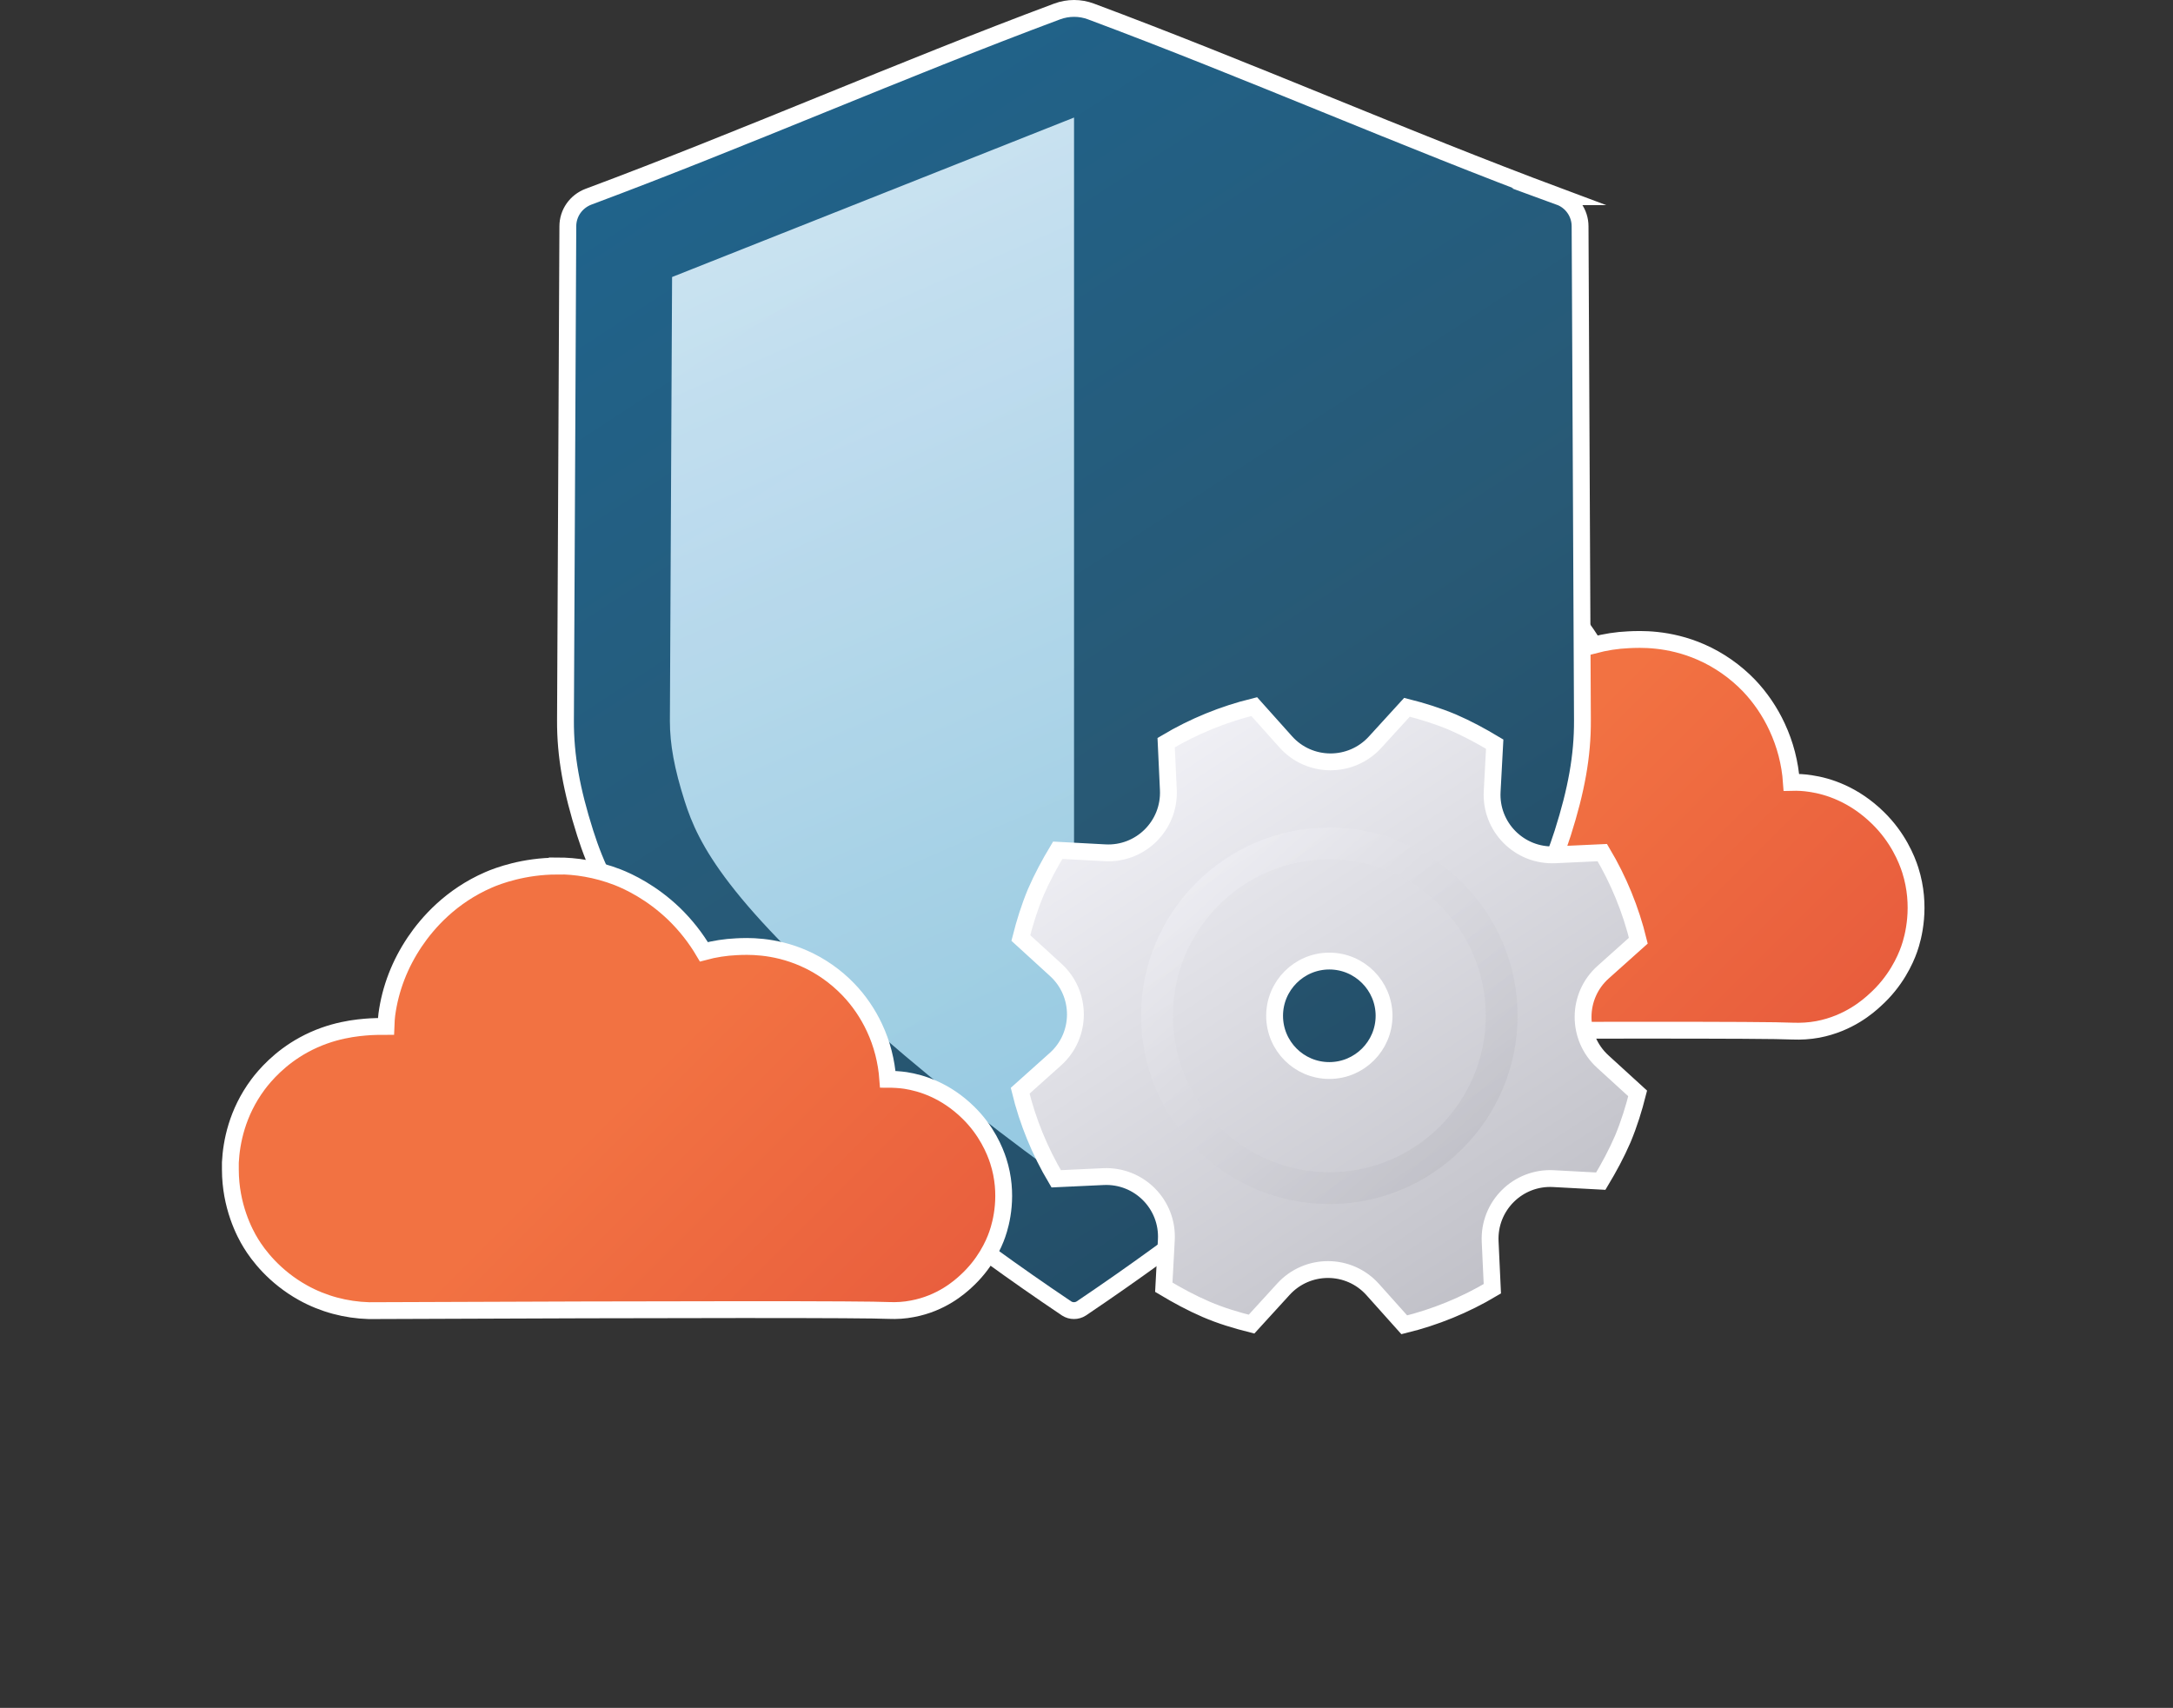
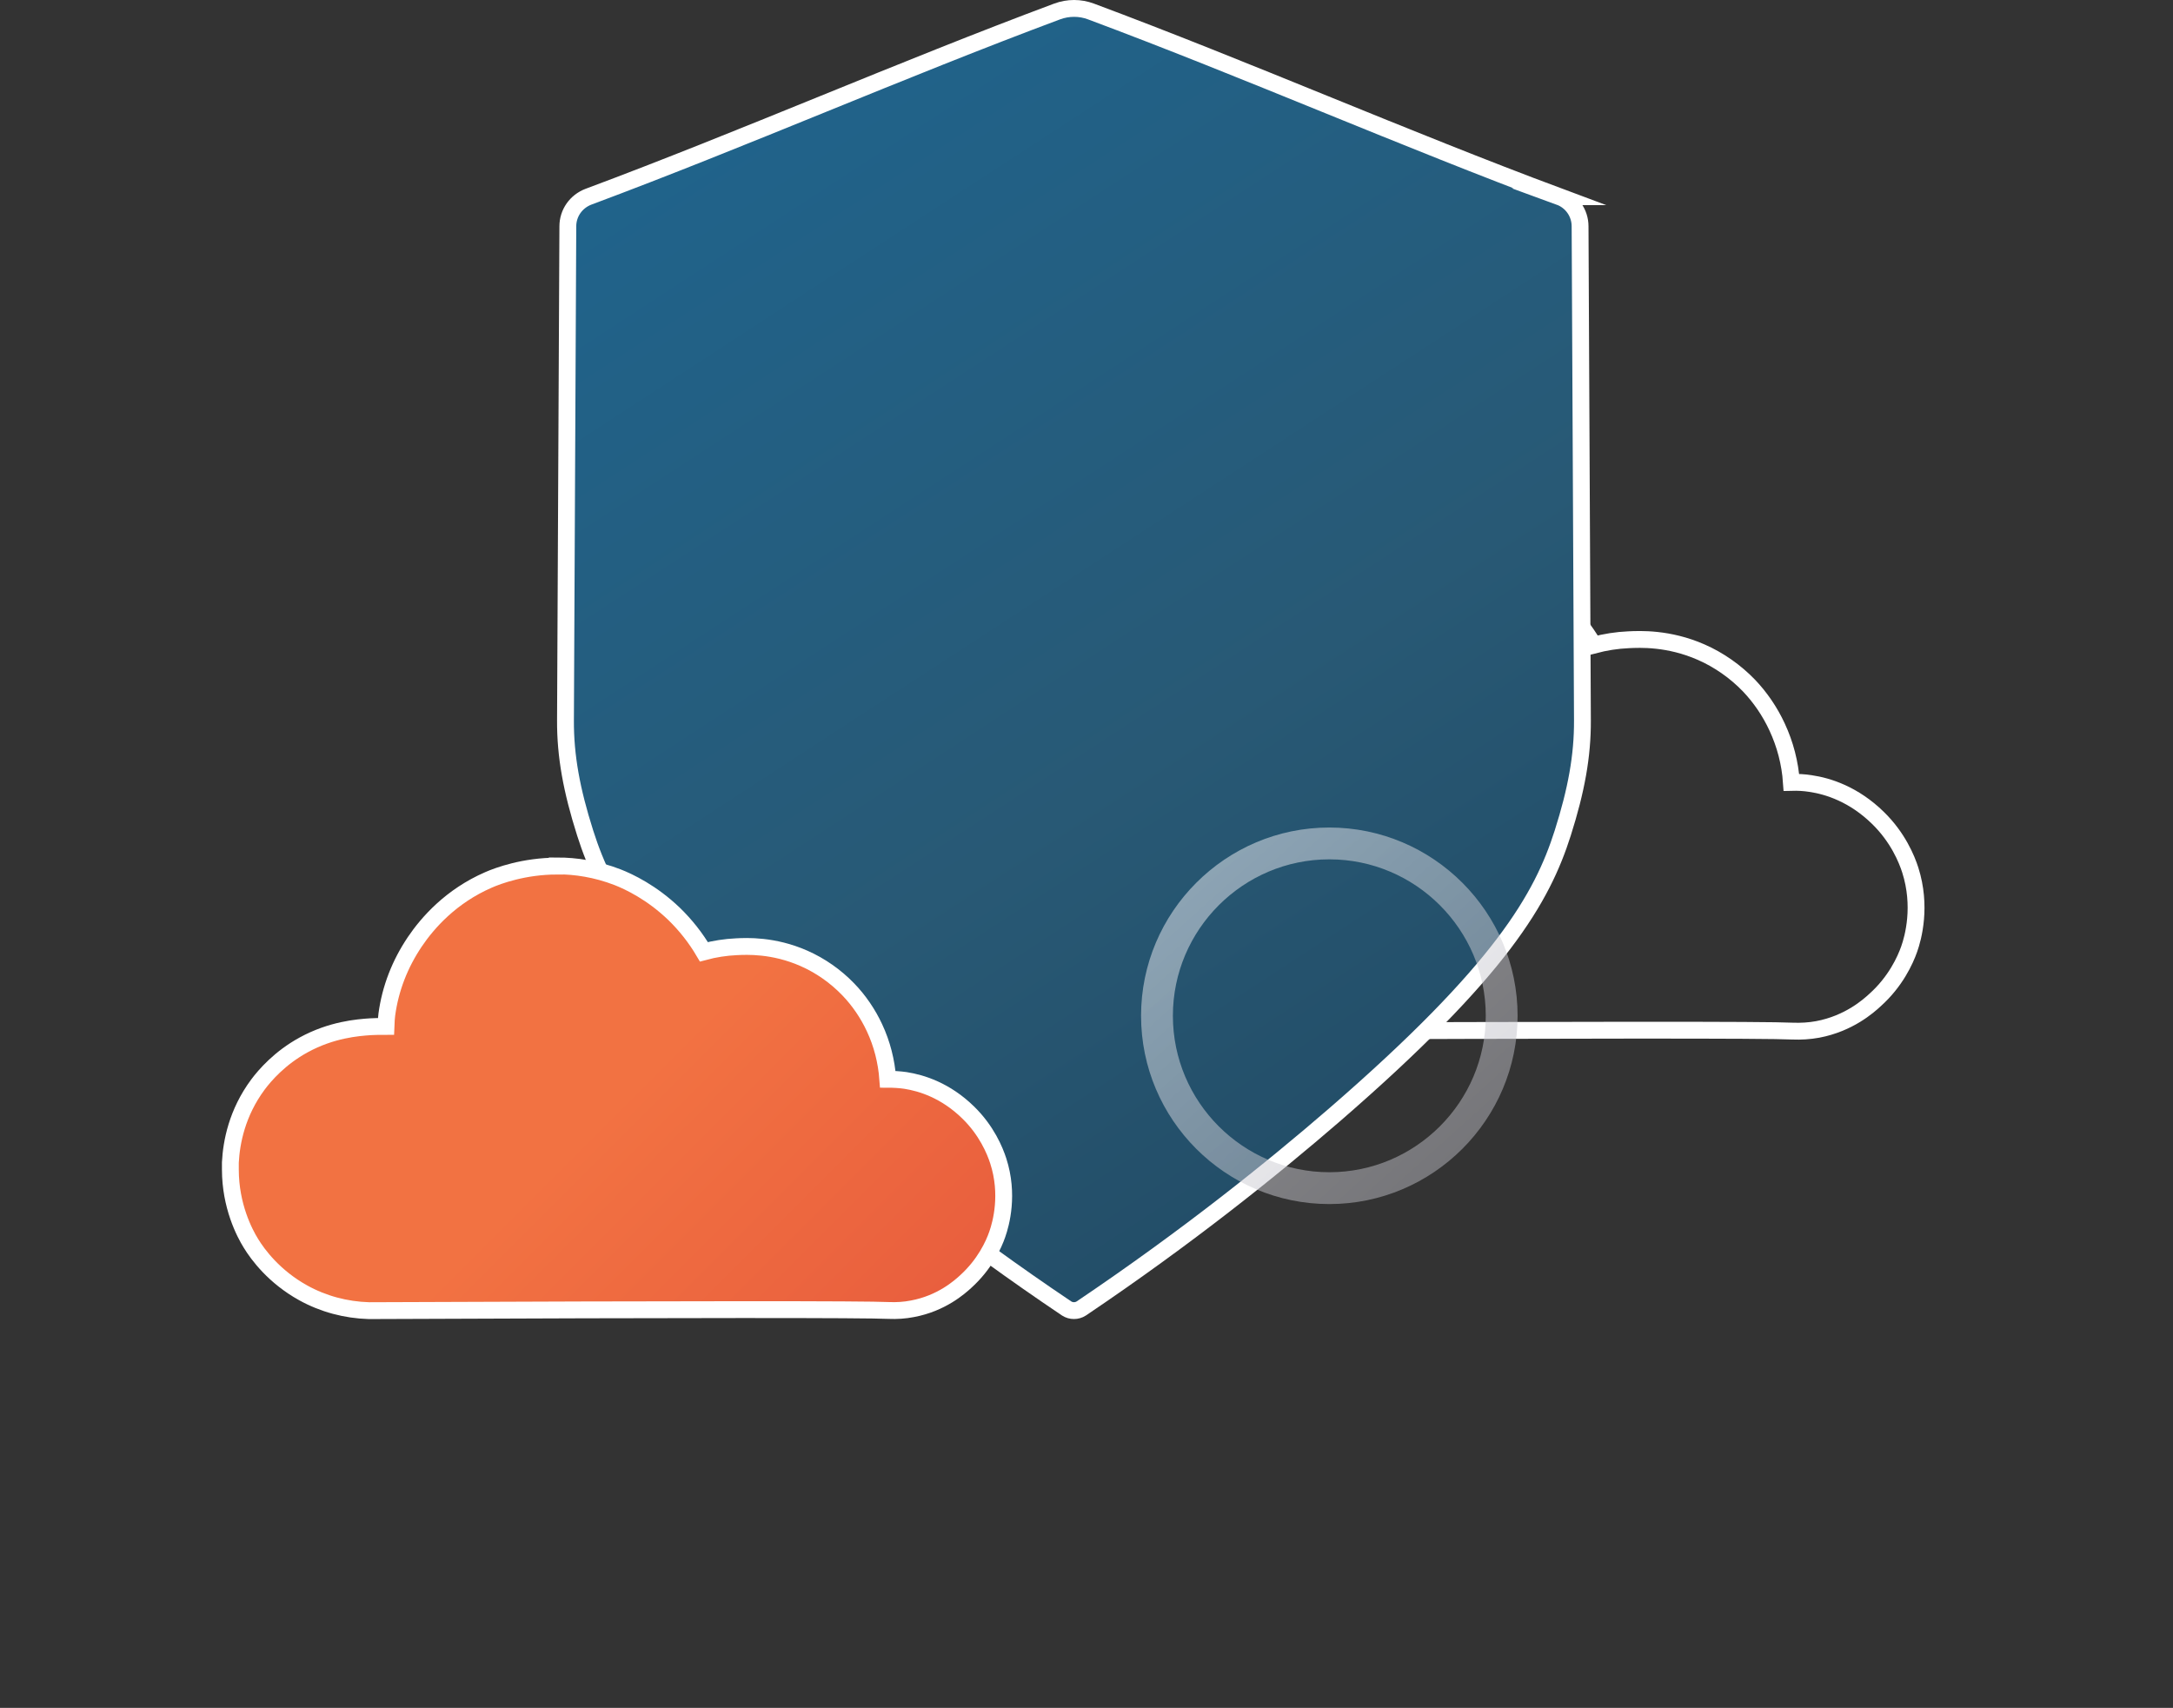
<svg xmlns="http://www.w3.org/2000/svg" xmlns:xlink="http://www.w3.org/1999/xlink" id="a" width="129.04" height="101.42" viewBox="0 0 129.04 101.42">
  <rect x="0" y="0" width="129.04" height="101.42" fill="#333333" stroke="none" />
  <defs>
    <linearGradient id="b" x1="64.35" y1="47.05" x2="113.78" y2="47.05" gradientUnits="userSpaceOnUse">
      <stop offset="0" stop-color="#e85d3d" />
      <stop offset="1" stop-color="#f27242" />
    </linearGradient>
    <clipPath id="c">
      <path d="m85.25,32.85c-2.12,0-3.77.61-4.39.88-2.4,1.04-3.89,2.73-4.71,3.96-.94,1.41-1.56,2.98-1.79,4.65-.02.14-.04.46-.05.75-.43,0-.86.01-.99.02-.81.06-2.48.18-4.28,1.16-1.52.83-2.48,1.94-2.92,2.52-1.34,1.81-1.7,3.71-1.76,4.98,0,.14-.01.28-.01.42v.03c0,2.33.9,4.06,1.31,4.72.46.74,1.5,2.15,3.34,3.16,1.28.71,2.73,1.1,4.21,1.14,20.77-.08,31.64-.09,33.24-.01.5.02,1-.01,1.49-.1,1.86-.35,3.02-1.39,3.4-1.74,1.23-1.1,1.8-2.37,2.03-3.02.25-.7.75-2.56.07-4.7-.21-.66-.74-1.95-1.92-3.1-1.44-1.41-2.97-1.89-4-2.04-.37-.06-.75-.08-1.14-.07-.08-1.15-.37-2.26-.85-3.29-.42-.91-1-1.76-1.67-2.46-.8-.83-1.78-1.52-2.83-1.98-1.95-.86-3.67-.77-4.32-.74-.7.03-1.39.14-2.07.32-.52-.89-1.16-1.7-1.91-2.42-1.42-1.37-2.88-2.06-3.62-2.35-1.37-.53-2.68-.72-3.85-.72Z" fill="url(#b)" stroke="#fff" stroke-miterlimit="10" />
    </clipPath>
    <linearGradient id="d" x1="-135.12" y1="264.58" x2="-135.08" y2="264.58" gradientTransform="translate(161466.27 -82342.1) rotate(-90) scale(609.93 -609.93)" xlink:href="#b" />
    <linearGradient id="e" x1="46.56" y1="4.61" x2="96.34" y2="81.03" gradientUnits="userSpaceOnUse">
      <stop offset="0" stop-color="#20638b" />
      <stop offset=".5" stop-color="#285975" />
      <stop offset="1" stop-color="#1f455e" />
    </linearGradient>
    <linearGradient id="f" x1="72.32" y1="73.65" x2="44.03" y2="8.53" gradientUnits="userSpaceOnUse">
      <stop offset="0" stop-color="#98d2eb" />
      <stop offset="1" stop-color="#e1f2fe" />
    </linearGradient>
    <clipPath id="g">
      <path d="m33.09,51.43c-1.97,0-3.51.57-4.08.82-2.23.97-3.61,2.54-4.38,3.68-.88,1.31-1.45,2.76-1.66,4.32-.02.13-.04.42-.05.7-.4,0-.8.01-.92.02-.75.05-2.31.17-3.97,1.08-1.41.77-2.3,1.8-2.71,2.35-1.25,1.68-1.58,3.44-1.64,4.63,0,.13,0,.26,0,.39v.03c0,2.16.84,3.77,1.22,4.38.42.69,1.39,1.99,3.1,2.94,1.19.66,2.53,1.02,3.91,1.06,19.29-.08,29.39-.08,30.88-.01.46.02.93-.01,1.39-.1,1.73-.32,2.81-1.29,3.16-1.61,1.14-1.03,1.67-2.2,1.88-2.81.23-.65.7-2.38.06-4.36-.2-.62-.69-1.81-1.79-2.88-1.34-1.31-2.76-1.75-3.72-1.9-.35-.05-.7-.07-1.05-.07-.08-1.07-.34-2.1-.79-3.06-.39-.84-.93-1.63-1.56-2.28-.74-.77-1.65-1.41-2.63-1.84-1.81-.8-3.41-.72-4.01-.69-.65.03-1.3.13-1.93.3-.49-.83-1.08-1.58-1.77-2.25-1.32-1.27-2.67-1.91-3.36-2.18-1.27-.49-2.49-.67-3.58-.67Z" fill="none" stroke="#fff" stroke-miterlimit="10" />
    </clipPath>
    <linearGradient id="h" x1="-135.08" y1="264.66" x2="-135.04" y2="264.66" gradientTransform="translate(161463.2 -82300.03) rotate(-90) scale(609.93 -609.93)" xlink:href="#b" />
    <linearGradient id="i" x1="66.44" y1="41.12" x2="96.06" y2="86.61" gradientUnits="userSpaceOnUse">
      <stop offset="0" stop-color="#f5f5fa" />
      <stop offset="1" stop-color="#b1b1b9" />
    </linearGradient>
    <linearGradient id="j" x1="70.63" y1="51.08" x2="88.76" y2="71.23" xlink:href="#i" />
  </defs>
-   <path d="m85.25,32.85c-2.12,0-3.77.61-4.39.88-2.4,1.04-3.89,2.73-4.71,3.96-.94,1.41-1.56,2.98-1.79,4.65-.02.14-.04.46-.05.75-.43,0-.86.01-.99.02-.81.06-2.48.18-4.28,1.16-1.52.83-2.48,1.94-2.92,2.52-1.34,1.81-1.7,3.71-1.76,4.98,0,.14-.01.28-.01.42v.03c0,2.33.9,4.06,1.31,4.72.46.74,1.5,2.15,3.34,3.16,1.28.71,2.73,1.1,4.21,1.14,20.77-.08,31.64-.09,33.24-.01.5.02,1-.01,1.49-.1,1.86-.35,3.02-1.39,3.4-1.74,1.23-1.1,1.8-2.37,2.03-3.02.25-.7.75-2.56.07-4.7-.21-.66-.74-1.95-1.92-3.1-1.44-1.41-2.97-1.89-4-2.04-.37-.06-.75-.08-1.14-.07-.08-1.15-.37-2.26-.85-3.29-.42-.91-1-1.76-1.67-2.46-.8-.83-1.78-1.52-2.83-1.98-1.95-.86-3.67-.77-4.32-.74-.7.03-1.39.14-2.07.32-.52-.89-1.16-1.7-1.91-2.42-1.42-1.37-2.88-2.06-3.62-2.35-1.37-.53-2.68-.72-3.85-.72Z" fill="url(#b)" />
  <g clip-path="url(#c)">
-     <rect x="61.6" y="19.4" width="55.27" height="55.32" transform="translate(-7.09 77.04) rotate(-45.09)" fill="url(#d)" stroke="#fff" stroke-miterlimit="10" />
-   </g>
+     </g>
  <path d="m85.25,32.85c-2.12,0-3.77.61-4.39.88-2.4,1.04-3.89,2.73-4.71,3.96-.94,1.41-1.56,2.98-1.79,4.65-.02.14-.04.46-.05.75-.43,0-.86.01-.99.02-.81.06-2.48.18-4.28,1.16-1.52.83-2.48,1.94-2.92,2.52-1.34,1.81-1.7,3.71-1.76,4.98,0,.14-.01.28-.01.42v.03c0,2.33.9,4.06,1.31,4.72.46.74,1.5,2.15,3.34,3.16,1.28.71,2.73,1.1,4.21,1.14,20.77-.08,31.64-.09,33.24-.01.5.02,1-.01,1.49-.1,1.86-.35,3.02-1.39,3.4-1.74,1.23-1.1,1.8-2.37,2.03-3.02.25-.7.75-2.56.07-4.7-.21-.66-.74-1.95-1.92-3.1-1.44-1.41-2.97-1.89-4-2.04-.37-.06-.75-.08-1.14-.07-.08-1.15-.37-2.26-.85-3.29-.42-.91-1-1.76-1.67-2.46-.8-.83-1.78-1.52-2.83-1.98-1.95-.86-3.67-.77-4.32-.74-.7.03-1.39.14-2.07.32-.52-.89-1.16-1.7-1.91-2.42-1.42-1.37-2.88-2.06-3.62-2.35-1.37-.53-2.68-.72-3.85-.72Z" fill="none" stroke="#fff" stroke-miterlimit="10" />
  <path d="m92.61,11.68c-9.28-3.46-18.55-7.54-27.83-11-.64-.24-1.35-.24-2,0-9.28,3.46-18.55,7.54-27.83,11-.74.28-1.23.97-1.23,1.76l-.14,29.34c-.01,2.11.36,4.14,1.17,6.69,1.22,3.83,3.61,8.13,13.56,16.74,3.69,3.2,8.71,7.24,15.03,11.49.26.17.61.17.87,0,6.32-4.26,11.34-8.3,15.03-11.49,9.94-8.61,12.34-12.91,13.56-16.74.81-2.55,1.18-4.58,1.17-6.69l-.14-29.34c0-.79-.49-1.49-1.23-1.76Z" fill="url(#e)" stroke="#fff" stroke-miterlimit="10" />
  <g opacity=".9">
-     <path d="m39.91,16.45l-.13,26.36c0,1.39.26,2.82.88,4.77.81,2.54,2.45,5.92,11.71,13.94,3.62,3.14,7.45,6.13,11.41,8.95V6.98l-23.87,9.47Z" fill="url(#f)" stroke-width="0" />
-   </g>
+     </g>
  <g clip-path="url(#g)">
    <rect x="11.36" y="38.7" width="51.34" height="51.39" transform="translate(-34.72 45.16) rotate(-45.09)" fill="url(#h)" stroke="#fff" stroke-miterlimit="10" />
  </g>
  <path d="m33.09,51.43c-1.97,0-3.51.57-4.08.82-2.23.97-3.61,2.54-4.38,3.68-.88,1.31-1.45,2.76-1.66,4.32-.02.13-.04.42-.05.7-.4,0-.8.01-.92.02-.75.05-2.31.17-3.97,1.08-1.41.77-2.3,1.8-2.71,2.35-1.25,1.68-1.58,3.44-1.64,4.63,0,.13,0,.26,0,.39v.03c0,2.16.84,3.77,1.22,4.38.42.69,1.39,1.99,3.1,2.94,1.19.66,2.53,1.02,3.91,1.06,19.29-.08,29.39-.08,30.88-.01.46.02.93-.01,1.39-.1,1.73-.32,2.81-1.29,3.16-1.61,1.14-1.03,1.67-2.2,1.88-2.81.23-.65.7-2.38.06-4.36-.2-.62-.69-1.81-1.79-2.88-1.34-1.31-2.76-1.75-3.72-1.9-.35-.05-.7-.07-1.05-.07-.08-1.07-.34-2.1-.79-3.06-.39-.84-.93-1.63-1.56-2.28-.74-.77-1.65-1.41-2.63-1.84-1.81-.8-3.41-.72-4.01-.69-.65.03-1.3.13-1.93.3-.49-.83-1.08-1.58-1.77-2.25-1.32-1.27-2.67-1.91-3.36-2.18-1.27-.49-2.49-.67-3.58-.67Z" fill="none" stroke="#fff" stroke-miterlimit="10" />
-   <path d="m95.2,57.73l2.09-1.87c-.45-1.84-1.17-3.6-2.14-5.23l-2.8.13c-2.12.1-3.86-1.65-3.74-3.77l.15-2.8c-.8-.48-1.63-.93-2.51-1.31-.89-.37-1.79-.65-2.7-.88l-1.89,2.07c-1.43,1.57-3.9,1.56-5.31-.02l-1.87-2.09c-1.84.45-3.6,1.17-5.23,2.14l.13,2.8c.1,2.12-1.65,3.86-3.77,3.74l-2.8-.15c-.48.8-.93,1.63-1.31,2.51-.37.89-.65,1.79-.88,2.7l2.07,1.89c1.57,1.43,1.56,3.9-.02,5.31l-2.09,1.87c.45,1.84,1.17,3.6,2.14,5.23l2.8-.13c2.12-.1,3.86,1.65,3.74,3.77l-.15,2.8c.8.48,1.63.93,2.51,1.31s1.79.65,2.7.88l1.89-2.07c1.43-1.57,3.9-1.56,5.31.02l1.87,2.09c1.84-.45,3.6-1.17,5.23-2.14l-.13-2.8c-.1-2.12,1.65-3.86,3.77-3.74l2.8.15c.48-.8.93-1.63,1.31-2.51.37-.89.65-1.79.88-2.7l-2.07-1.89c-1.57-1.43-1.56-3.9.02-5.31Zm-16.26,5.84c-1.8,0-3.25-1.46-3.25-3.25s1.46-3.25,3.25-3.25,3.25,1.46,3.25,3.25-1.46,3.25-3.25,3.25Z" fill="url(#i)" stroke="#fff" stroke-miterlimit="10" />
  <g opacity=".5">
    <path d="m78.94,71.5c-6.17,0-11.18-5.02-11.18-11.18s5.02-11.18,11.18-11.18,11.18,5.02,11.18,11.18-5.02,11.18-11.18,11.18Zm0-20.47c-5.12,0-9.29,4.17-9.29,9.29s4.17,9.29,9.29,9.29,9.29-4.17,9.29-9.29-4.17-9.29-9.29-9.29Z" fill="url(#j)" stroke-width="0" />
  </g>
</svg>